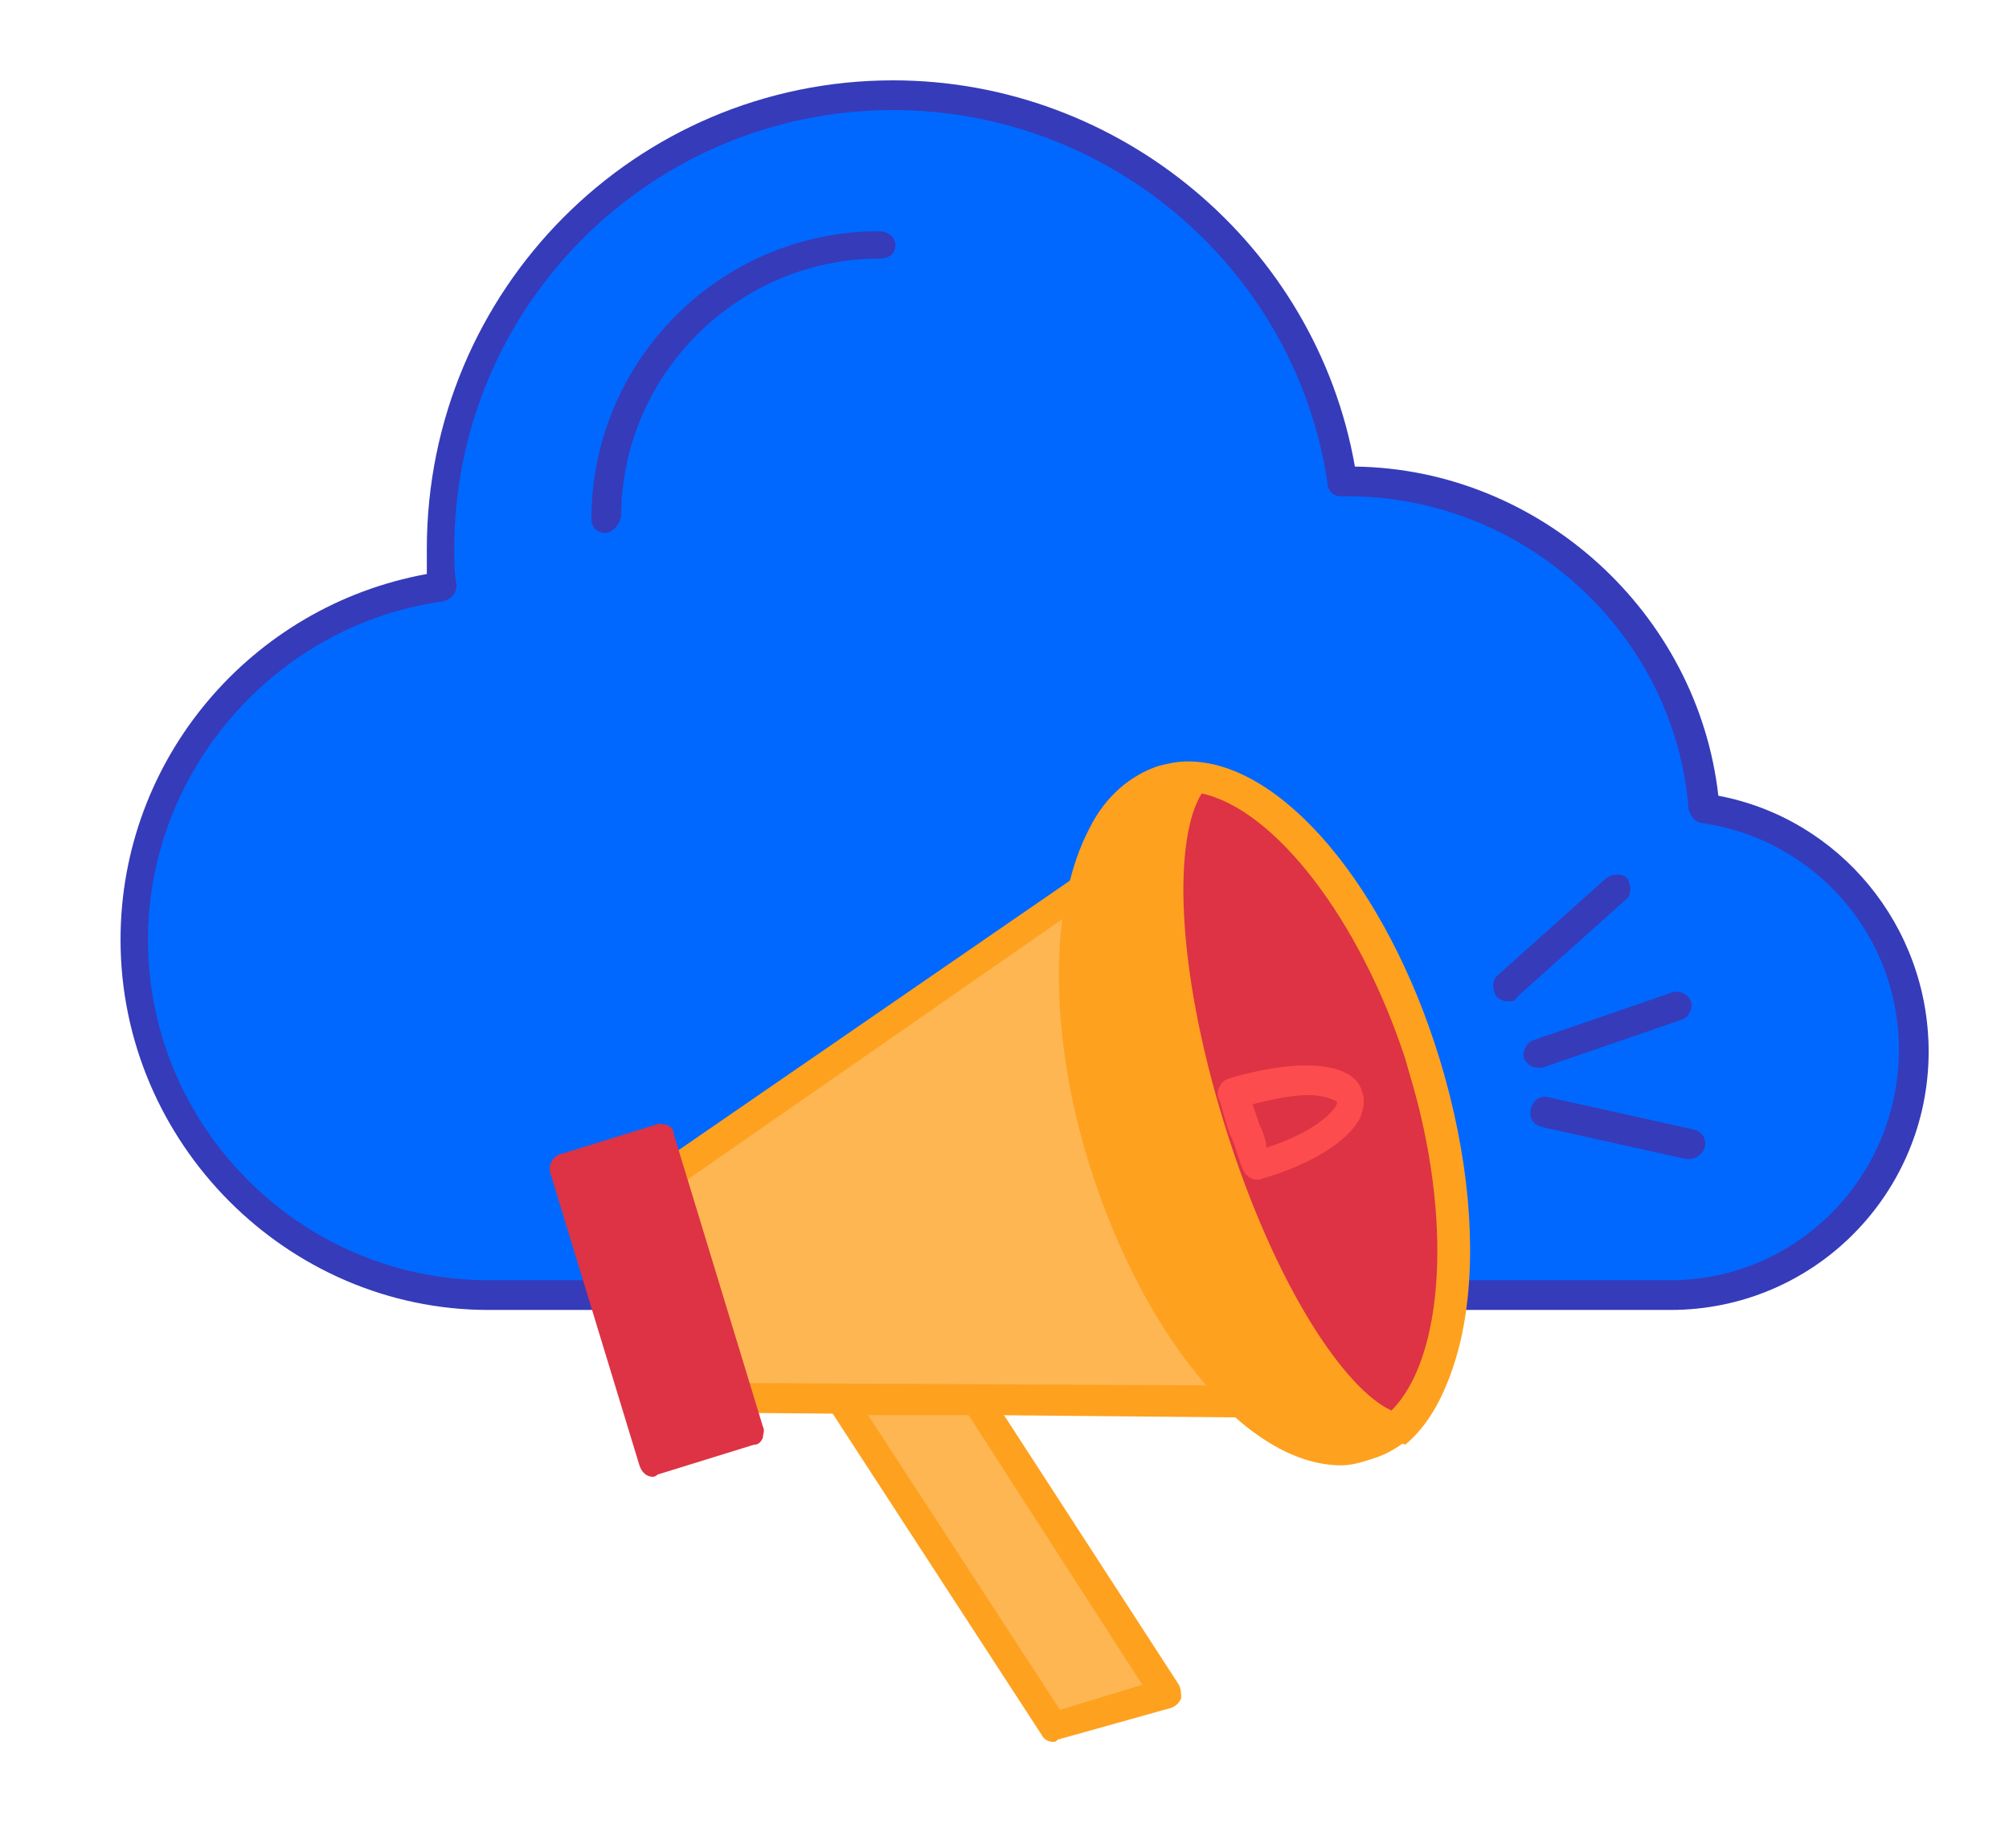
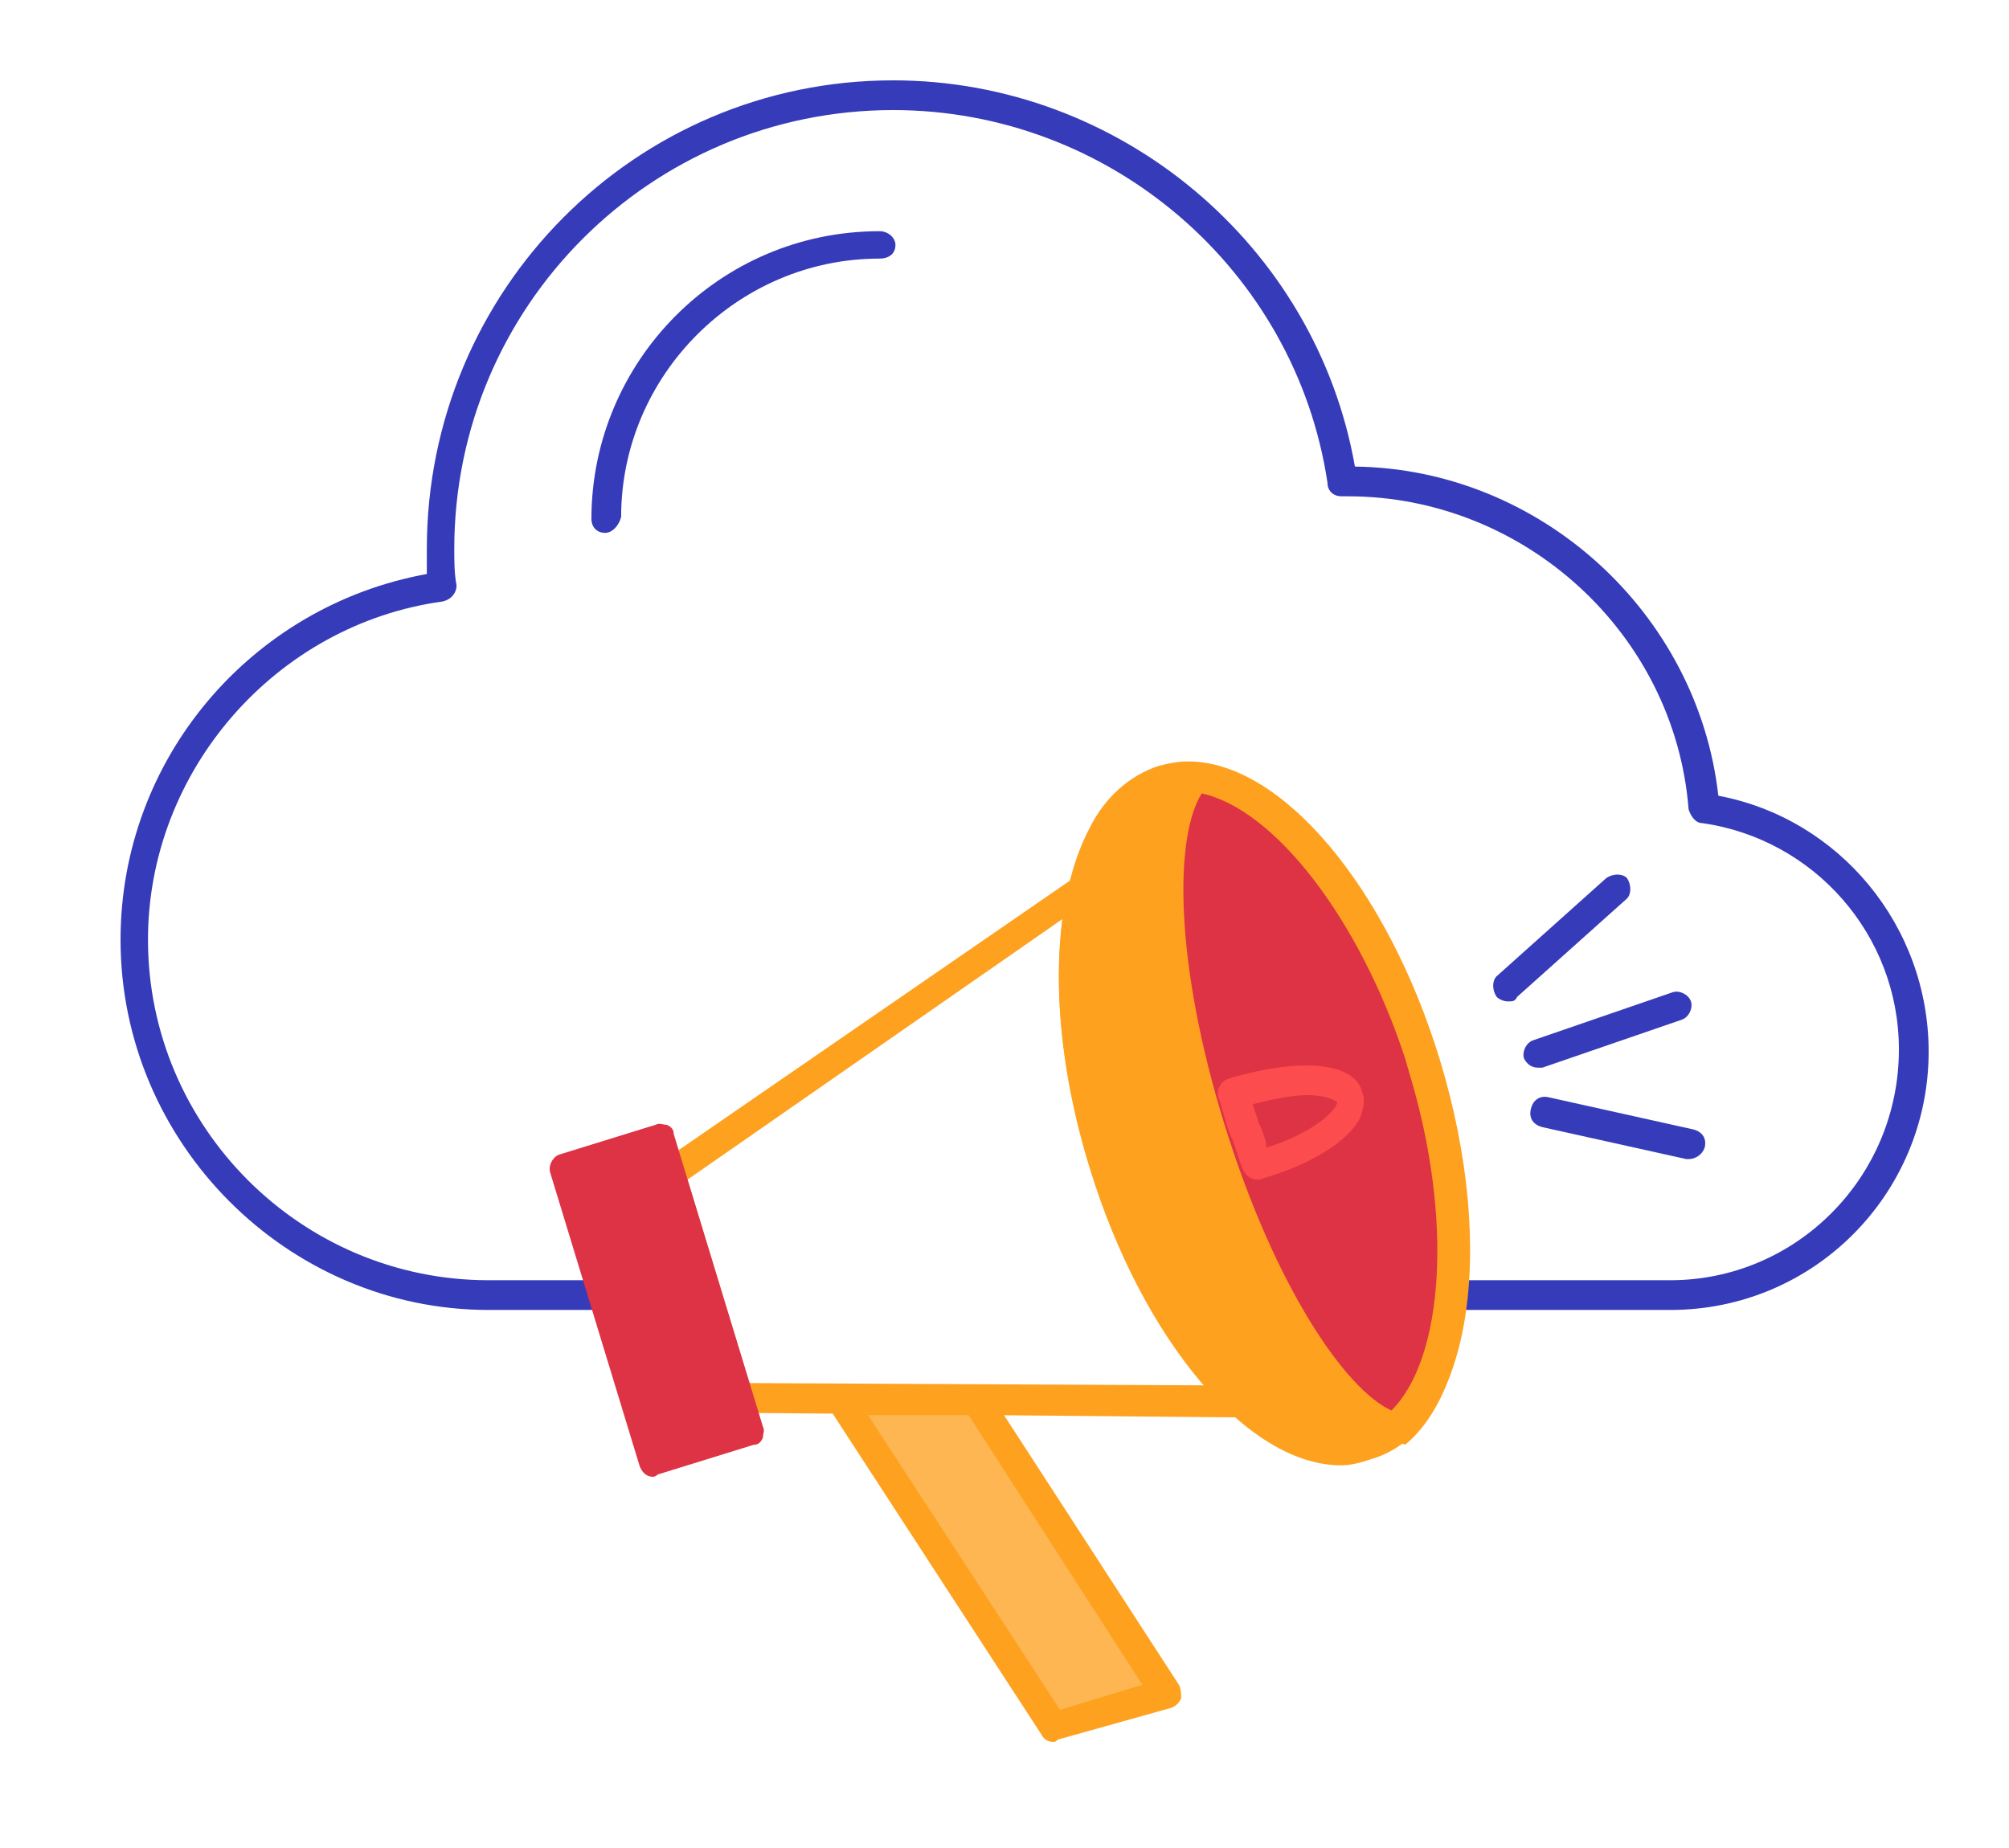
<svg xmlns="http://www.w3.org/2000/svg" width="50" height="46" viewBox="0 0 50 46" fill="none">
-   <path d="M15.004 32.266C14.094 32.266 13.126 32.266 12.216 32.266C7.324 32.266 3.341 28.283 3.341 23.391C3.341 18.896 6.641 15.198 10.965 14.63C10.965 14.345 10.908 14.004 10.908 13.662C10.908 7.405 15.971 2.398 22.172 2.398C27.918 2.341 32.583 6.551 33.379 11.956C33.436 11.956 33.493 11.956 33.55 11.956C38.215 11.956 42.026 15.54 42.368 20.091C45.326 20.489 47.602 23.049 47.602 26.121C47.602 29.478 44.871 32.209 41.514 32.209C39.637 32.209 37.703 32.209 35.825 32.209" fill="#0068FF" />
  <path d="M41.571 32.607H35.882C35.655 32.607 35.484 32.436 35.484 32.209C35.484 31.981 35.655 31.867 35.882 31.867H41.571C44.7 31.867 47.26 29.307 47.26 26.121C47.26 23.277 45.156 20.887 42.368 20.489C42.197 20.489 42.083 20.319 42.026 20.148C41.685 15.767 37.931 12.354 33.55 12.354H33.379C33.209 12.354 33.038 12.24 33.038 12.013C32.242 6.722 27.633 2.74 22.229 2.74C16.198 2.74 11.306 7.632 11.306 13.662C11.306 13.947 11.306 14.288 11.363 14.573C11.363 14.743 11.249 14.914 11.021 14.971C6.869 15.54 3.683 19.181 3.683 23.391C3.683 28.056 7.494 31.867 12.159 31.867H14.947C15.175 31.867 15.288 32.038 15.288 32.209C15.288 32.436 15.118 32.607 14.947 32.607H12.159C7.153 32.607 3 28.454 3 23.391C3 18.896 6.243 15.085 10.623 14.288C10.623 14.061 10.623 13.89 10.623 13.662C10.623 7.234 15.8 2 22.229 2C27.861 2 32.754 6.096 33.721 11.614C38.329 11.671 42.254 15.255 42.766 19.807C45.781 20.375 48 23.049 48 26.178C48 29.705 45.156 32.607 41.571 32.607Z" fill="#363BB9" />
  <path d="M15.061 13.264C14.833 13.264 14.719 13.094 14.719 12.923C14.719 8.997 17.905 5.755 21.887 5.755C22.115 5.755 22.286 5.925 22.286 6.096C22.286 6.324 22.115 6.437 21.887 6.437C18.36 6.437 15.459 9.339 15.459 12.866C15.402 13.094 15.231 13.264 15.061 13.264Z" fill="#363BB9" />
  <path d="M42.027 28.852H41.97L38.386 28.056C38.158 27.999 38.044 27.828 38.101 27.601C38.158 27.373 38.329 27.259 38.556 27.316L42.141 28.113C42.368 28.169 42.482 28.34 42.425 28.568C42.368 28.738 42.197 28.852 42.027 28.852ZM38.272 26.576C38.101 26.576 37.987 26.463 37.931 26.349C37.874 26.178 37.987 25.951 38.158 25.894L41.629 24.699C41.799 24.642 42.027 24.756 42.084 24.927C42.141 25.097 42.027 25.325 41.856 25.382L38.386 26.576C38.329 26.576 38.329 26.576 38.272 26.576ZM37.532 24.927C37.419 24.927 37.305 24.87 37.248 24.813C37.134 24.642 37.134 24.415 37.248 24.301L39.979 21.855C40.149 21.741 40.377 21.741 40.491 21.855C40.604 22.025 40.604 22.253 40.491 22.367L37.76 24.813C37.703 24.927 37.646 24.927 37.532 24.927Z" fill="#363BB9" />
  <path d="M28.885 19.465C26.723 20.148 26.041 24.415 27.463 28.966C28.885 33.517 31.786 36.703 34.005 36.02C36.167 35.338 36.85 31.071 35.427 26.52C34.005 21.912 31.104 18.783 28.885 19.465Z" fill="#FEA11F" />
  <path d="M33.379 36.475C31.047 36.475 28.43 33.346 27.122 29.08C26.098 25.78 26.098 22.537 27.122 20.603C27.52 19.807 28.146 19.295 28.828 19.067C29.056 19.01 29.283 18.953 29.568 18.953C31.9 18.953 34.517 22.082 35.826 26.349C37.305 31.185 36.565 35.565 34.176 36.305C33.835 36.419 33.607 36.475 33.379 36.475ZM29.511 19.75C29.34 19.75 29.17 19.75 28.999 19.807C28.487 19.977 28.089 20.375 27.747 20.944C26.837 22.651 26.894 25.78 27.804 28.852C28.999 32.778 31.388 35.736 33.379 35.736C33.55 35.736 33.721 35.736 33.891 35.679C35.826 35.053 36.395 30.957 35.086 26.633C33.835 22.708 31.445 19.75 29.511 19.75Z" fill="#FEA11F" />
  <path d="M34.745 35.565C36.281 34.257 36.679 30.616 35.484 26.69L35.428 26.52L35.371 26.292C34.119 22.367 31.787 19.579 29.795 19.351C28.828 20.489 28.942 24.13 30.194 28.113C31.331 32.152 33.266 35.224 34.745 35.565Z" fill="#DD3344" />
  <path d="M34.744 35.963C34.688 35.963 34.688 35.963 34.631 35.963C33.038 35.508 30.99 32.379 29.738 28.283C28.486 24.187 28.373 20.432 29.454 19.181C29.511 19.067 29.681 19.067 29.795 19.067C32.014 19.295 34.403 22.253 35.712 26.235L35.825 26.69C37.02 30.73 36.679 34.541 34.972 35.963C34.915 35.907 34.801 35.963 34.744 35.963ZM29.909 19.75C29.226 20.831 29.226 23.96 30.478 27.999C31.729 32.038 33.493 34.598 34.631 35.11C35.939 33.801 36.167 30.331 35.086 26.747L34.972 26.349C33.834 22.879 31.729 20.148 29.909 19.75Z" fill="#FEA11F" />
  <path d="M31.289 29.364C31.118 29.364 31.005 29.25 30.948 29.137C30.834 28.909 30.777 28.625 30.663 28.34L30.606 28.226C30.493 27.942 30.436 27.601 30.322 27.316C30.265 27.145 30.379 26.918 30.549 26.861L30.72 26.804C31.346 26.633 31.972 26.52 32.484 26.52C33.565 26.52 33.849 26.918 33.906 27.202C33.963 27.316 33.963 27.544 33.849 27.828C33.565 28.397 32.654 28.966 31.517 29.307L31.346 29.364H31.289ZM31.175 27.487C31.232 27.657 31.289 27.828 31.346 27.999L31.403 28.113C31.46 28.283 31.517 28.397 31.517 28.568C32.768 28.169 33.28 27.601 33.28 27.43C33.28 27.43 33.053 27.259 32.541 27.259C32.142 27.259 31.63 27.373 31.175 27.487Z" fill="#FC4C4D" />
-   <path d="M26.893 22.139L16.653 29.193L18.36 34.769L30.762 34.882L30.705 34.769C29.397 33.517 28.202 31.469 27.405 28.966C26.666 26.463 26.495 24.073 26.837 22.31L26.893 22.139Z" fill="#FDB652" />
  <path d="M30.762 35.281L18.36 35.167C18.19 35.167 18.076 35.053 18.019 34.882L16.312 29.307C16.256 29.137 16.312 28.966 16.483 28.909L26.723 21.855C26.837 21.798 26.951 21.798 27.065 21.798C27.178 21.855 27.235 21.912 27.292 22.025L27.349 22.139C27.349 22.196 27.349 22.253 27.349 22.31C27.008 24.073 27.178 26.463 27.918 28.795C28.657 31.128 29.795 33.176 31.104 34.427C31.161 34.484 31.161 34.541 31.218 34.598L31.274 34.712C31.331 34.825 31.274 34.939 31.218 35.053C30.99 35.224 30.876 35.281 30.762 35.281ZM18.645 34.427L30.023 34.484C28.828 33.119 27.804 31.185 27.122 29.023C26.439 26.861 26.211 24.642 26.439 22.879L17.109 29.364L18.645 34.427Z" fill="#FEA11F" />
  <path d="M20.92 34.825L26.211 42.961L28.998 42.107L24.276 34.825H20.92Z" fill="#FDB652" />
  <path d="M26.211 43.359C26.097 43.359 25.984 43.302 25.927 43.188L20.636 35.053C20.579 34.939 20.579 34.769 20.636 34.655C20.693 34.541 20.807 34.484 20.977 34.484H24.334C24.448 34.484 24.561 34.541 24.618 34.655L29.34 41.937C29.397 42.05 29.397 42.164 29.397 42.278C29.34 42.392 29.283 42.449 29.169 42.506L26.325 43.302C26.268 43.359 26.268 43.359 26.211 43.359ZM21.603 35.224L26.382 42.562L28.43 41.937L24.106 35.224H21.603Z" fill="#FEA11F" />
  <path d="M14.037 29.137L16.369 28.397L18.645 35.622L16.255 36.362L14.037 29.137Z" fill="#DD3344" />
  <path d="M16.256 36.76C16.085 36.76 15.971 36.646 15.914 36.475L13.695 29.193C13.639 29.023 13.752 28.795 13.923 28.738L16.312 27.999C16.426 27.942 16.483 27.999 16.597 27.999C16.711 28.056 16.767 28.113 16.767 28.226L18.986 35.508C19.043 35.622 18.986 35.679 18.986 35.793C18.929 35.906 18.872 35.963 18.759 35.963L16.369 36.703C16.312 36.76 16.256 36.76 16.256 36.76ZM14.492 29.364L16.483 35.906L18.133 35.394L16.142 28.852L14.492 29.364Z" fill="#DD3344" />
</svg>